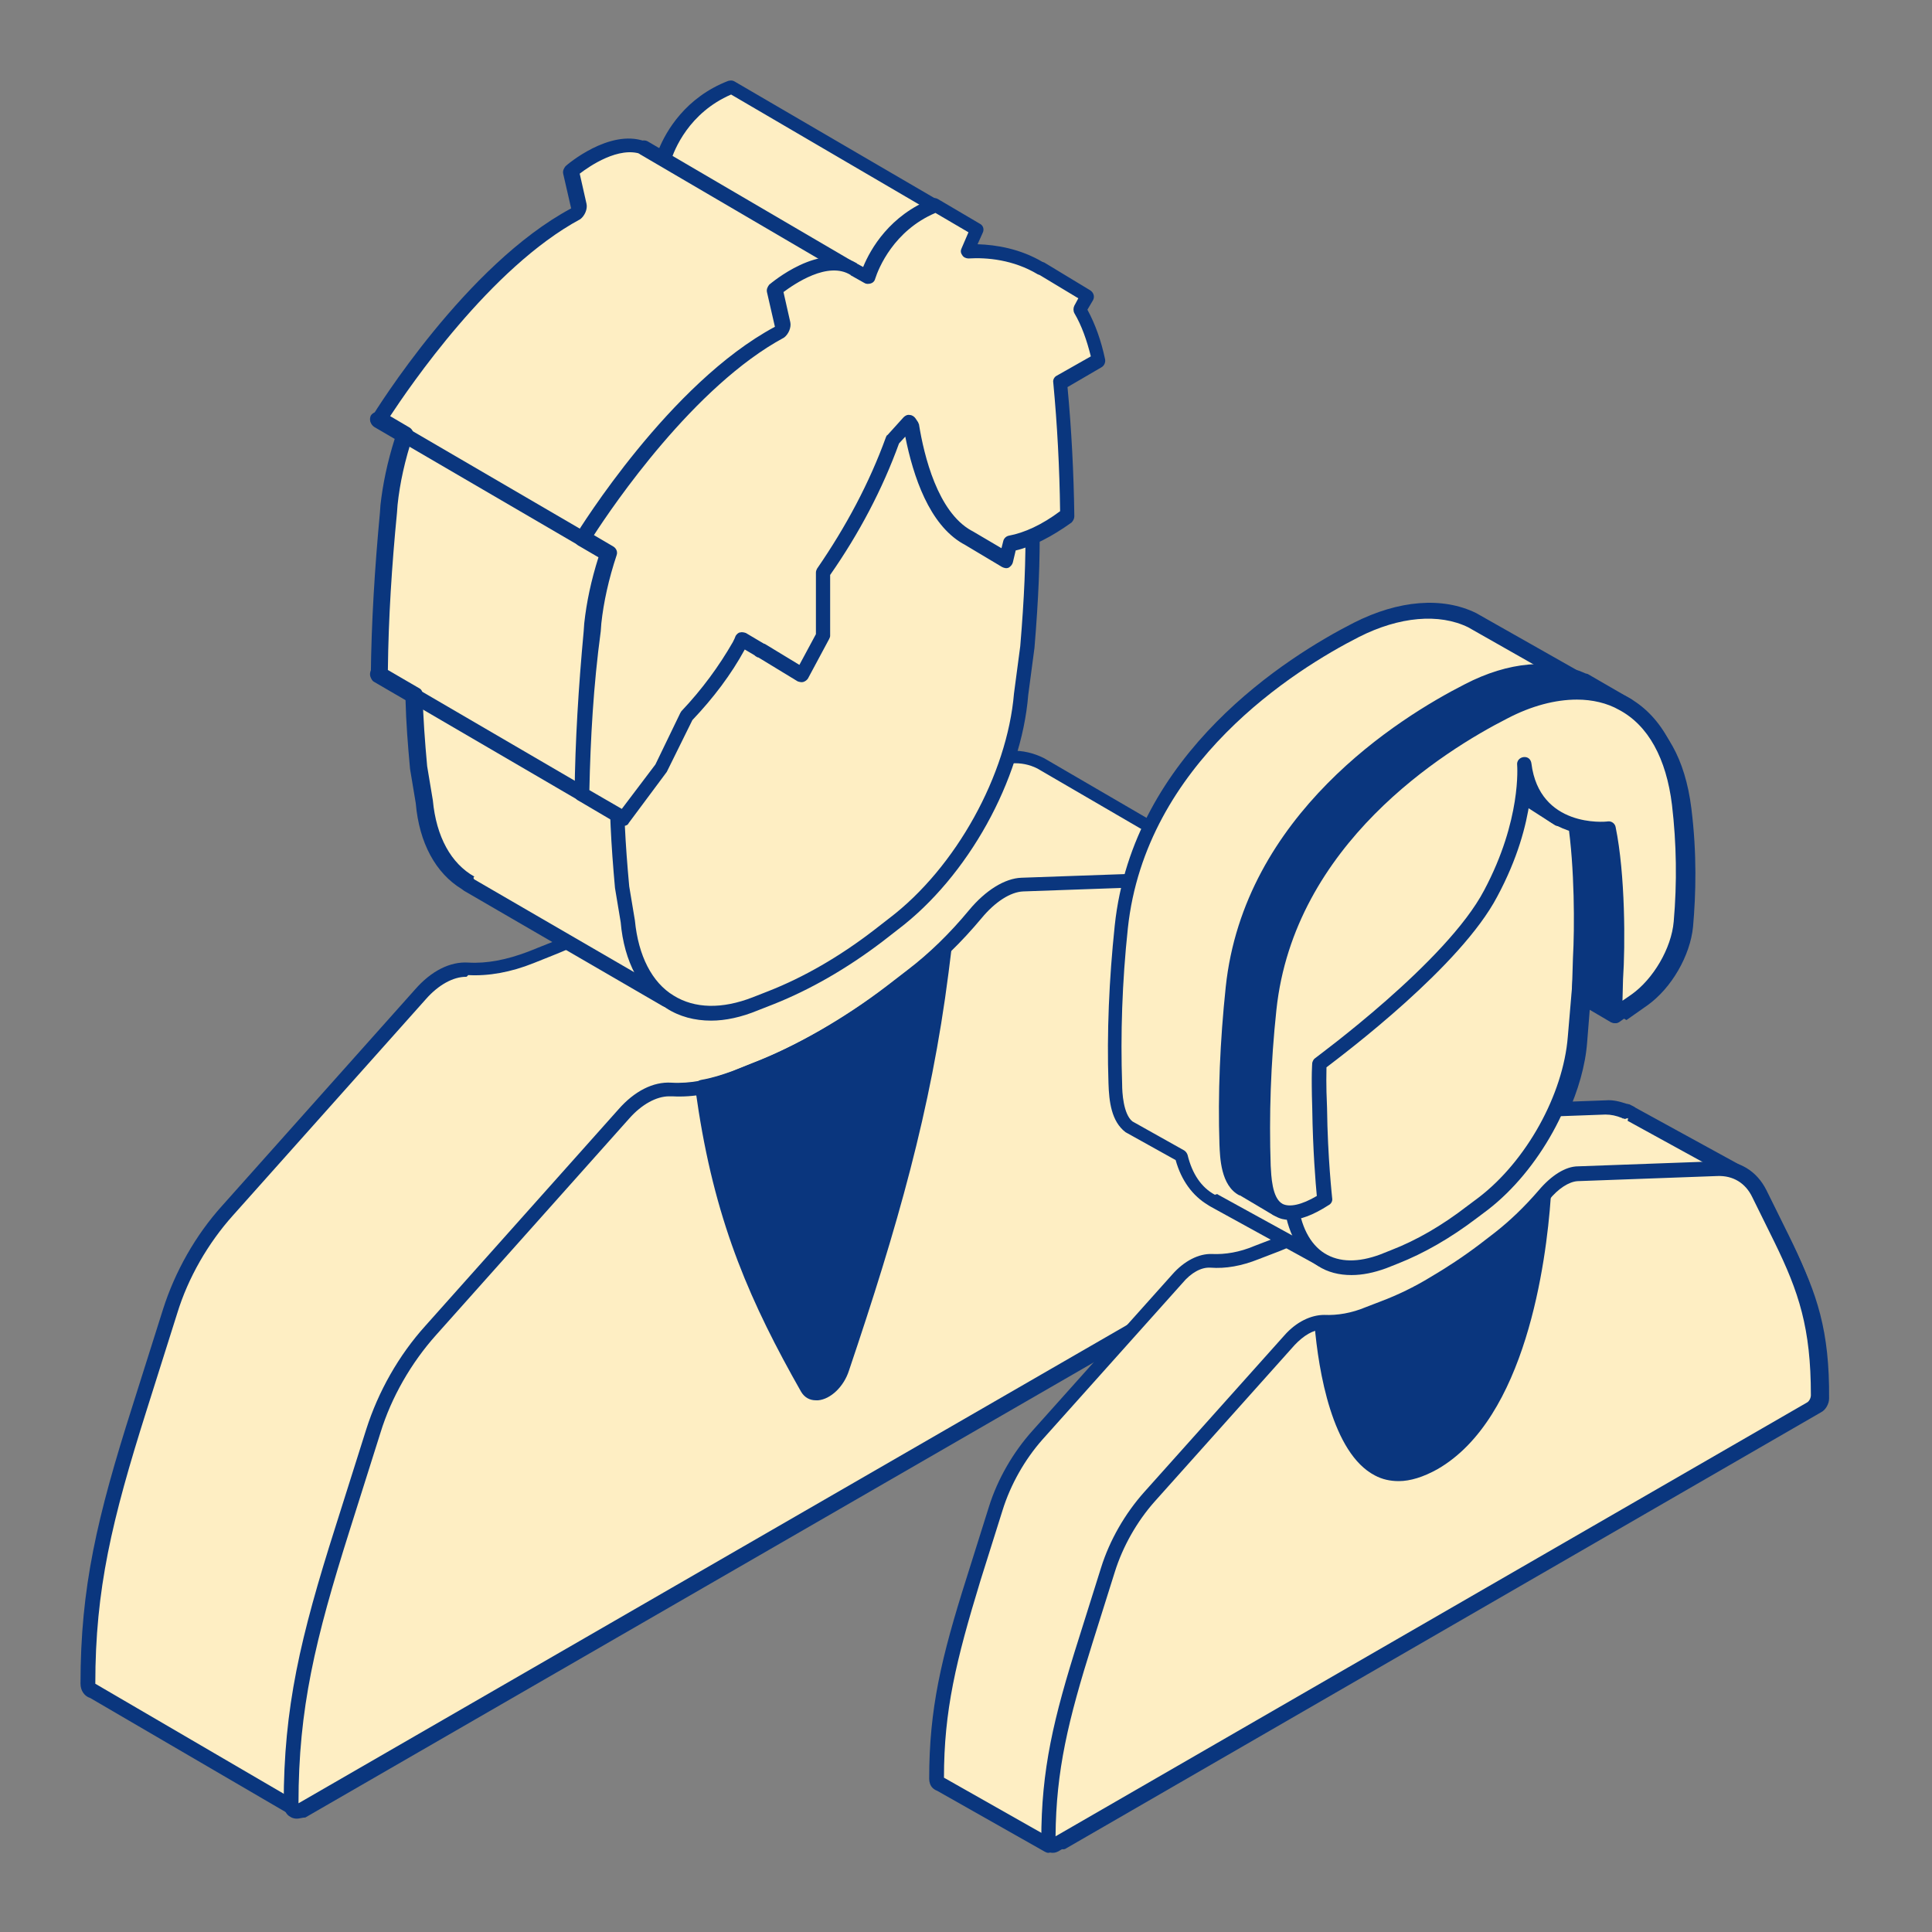
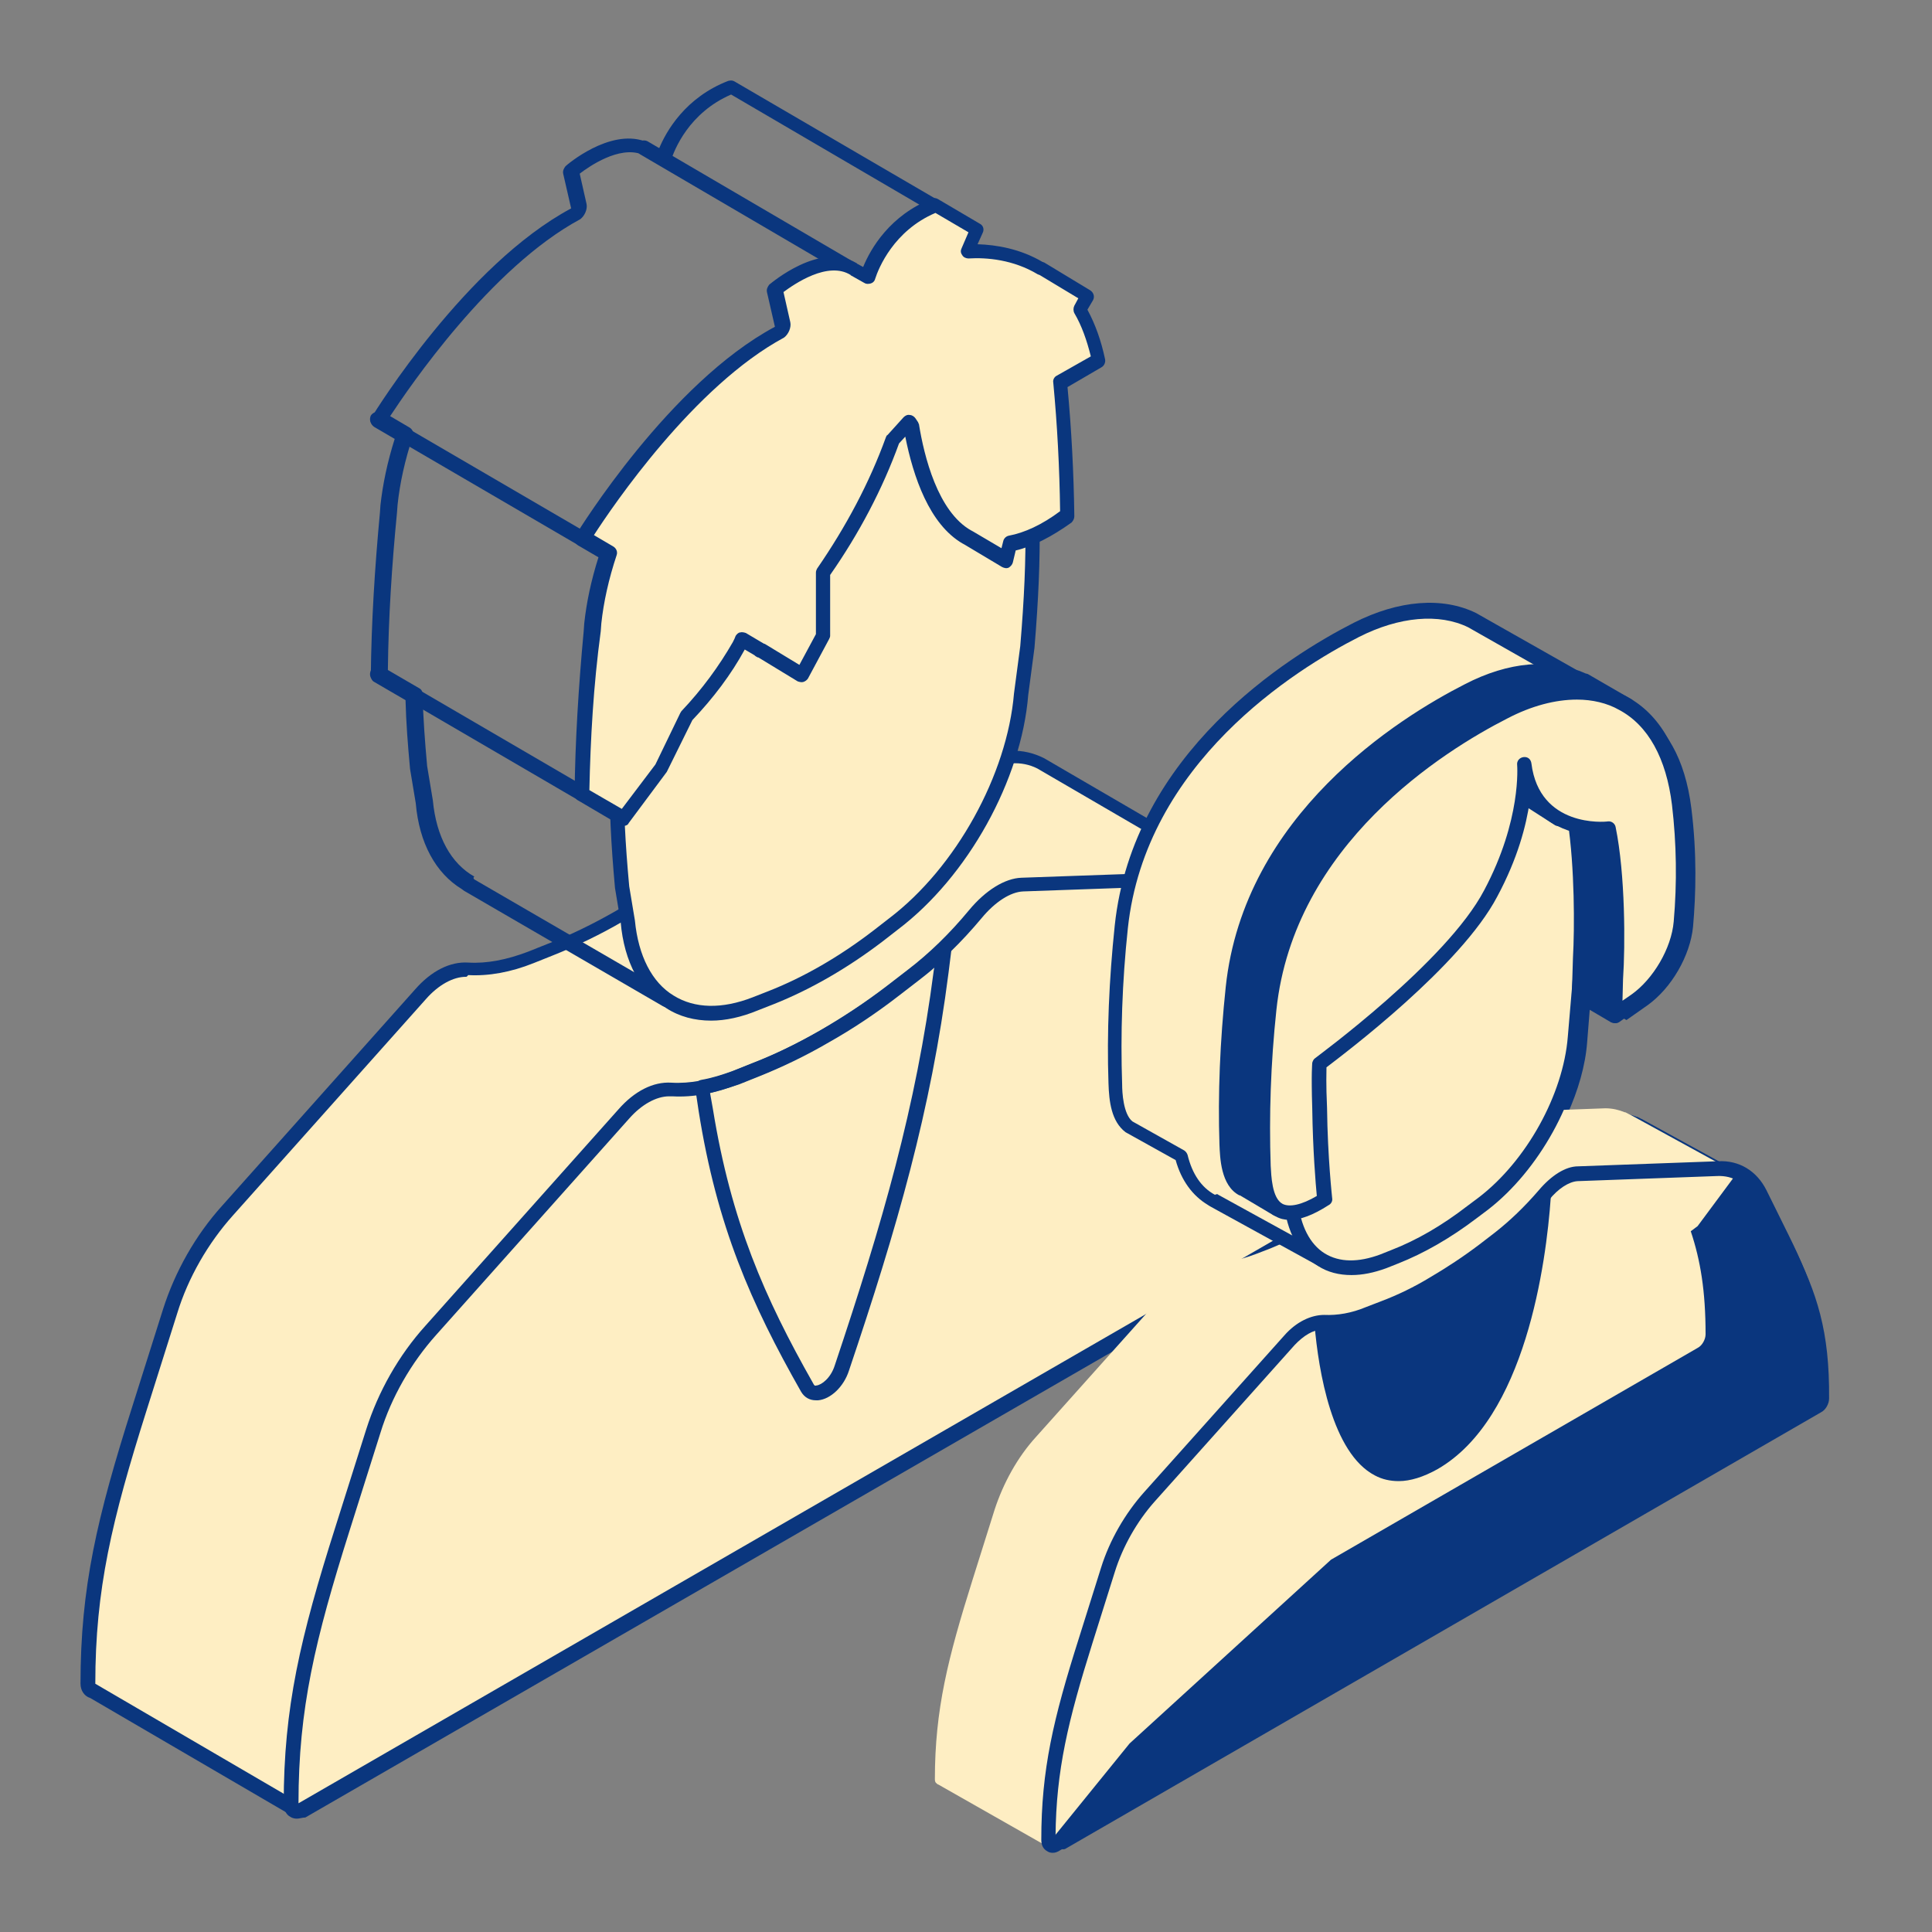
<svg xmlns="http://www.w3.org/2000/svg" width="72" height="72" viewBox="0 0 72 72" fill="none">
  <rect x="0" y="0" width="72" height="72" fill="#808080" stroke="none" />
  <path d="M46.358 32.881L38.807 28.49C38.489 28.32 38.107 28.235 37.704 28.257L30.513 28.511C29.961 28.532 29.303 28.957 28.773 29.614C28.052 30.484 27.267 31.248 26.44 31.884L25.697 32.457C24.849 33.114 23.979 33.687 23.109 34.175C22.24 34.663 21.391 35.087 20.521 35.427L19.779 35.724C18.952 36.042 18.167 36.19 17.446 36.148C16.894 36.127 16.258 36.445 15.706 37.06L8.515 45.121C7.561 46.181 6.797 47.518 6.373 48.875L5.227 52.503C3.954 56.512 3.297 59.163 3.297 62.77C3.297 62.939 3.382 63.024 3.488 63.045L10.997 67.436L13.776 63.067L15.091 56.427L23.109 51.803L42.54 40.581C42.752 40.454 42.943 40.136 42.943 39.881C42.943 37.293 42.604 35.596 41.946 33.899L46.358 32.881Z" fill="#FEEEC3" />
  <path d="M10.976 67.691C10.934 67.691 10.891 67.67 10.849 67.649L3.361 63.279C3.148 63.215 3 63.003 3 62.748C3 59.163 3.615 56.554 4.93 52.418L6.076 48.791C6.521 47.391 7.285 46.033 8.282 44.93L15.473 36.869C16.067 36.19 16.767 35.83 17.446 35.872C18.146 35.915 18.888 35.766 19.673 35.469L20.416 35.172C21.243 34.854 22.113 34.43 22.961 33.942C23.809 33.454 24.679 32.881 25.506 32.245L26.249 31.672C27.055 31.057 27.819 30.314 28.54 29.445C29.155 28.702 29.855 28.257 30.491 28.236L37.682 27.981C38.107 27.96 38.531 28.066 38.913 28.257L46.486 32.669C46.592 32.733 46.634 32.839 46.613 32.945C46.592 33.051 46.507 33.136 46.401 33.178L42.264 34.111C42.922 35.872 43.177 37.59 43.177 39.903C43.177 40.263 42.943 40.666 42.646 40.836L15.303 56.618L14.009 63.13C14.009 63.173 13.988 63.194 13.967 63.215L11.188 67.585C11.146 67.649 11.061 67.691 10.976 67.691ZM17.361 36.403C16.894 36.403 16.343 36.699 15.876 37.23L8.685 45.291C7.752 46.33 7.009 47.624 6.606 48.939L5.461 52.566C4.167 56.66 3.552 59.227 3.552 62.748L10.891 67.033L13.5 62.918L14.815 56.321C14.837 56.236 14.879 56.173 14.943 56.13L42.392 40.284C42.519 40.2 42.667 39.987 42.667 39.818C42.667 37.442 42.392 35.724 41.67 33.921C41.649 33.836 41.649 33.772 41.692 33.687C41.734 33.624 41.798 33.56 41.861 33.539L45.616 32.69L38.658 28.639C38.361 28.49 38.043 28.427 37.704 28.448L30.513 28.702C30.046 28.724 29.473 29.084 28.964 29.699C28.222 30.59 27.416 31.375 26.588 32.011L25.846 32.584C24.997 33.242 24.107 33.836 23.237 34.324C22.367 34.833 21.476 35.257 20.628 35.596L19.885 35.893C19.037 36.233 18.209 36.381 17.446 36.339C17.403 36.403 17.382 36.403 17.361 36.403Z" fill="#0A367E" />
  <path d="M45.255 32.69L38.064 32.945C37.513 32.966 36.855 33.39 36.325 34.048C35.604 34.917 34.819 35.681 33.992 36.318L33.249 36.89C32.401 37.548 31.531 38.121 30.661 38.608C29.791 39.096 28.943 39.521 28.073 39.86L27.331 40.157C26.503 40.475 25.719 40.624 24.997 40.581C24.446 40.56 23.809 40.878 23.258 41.493L16.067 49.554C15.112 50.615 14.349 51.951 13.925 53.309L12.779 56.936C11.506 60.945 10.849 63.597 10.849 67.203C10.849 67.457 11.018 67.564 11.252 67.436L30.682 56.215L50.113 44.993C50.325 44.866 50.516 44.548 50.516 44.293C50.516 40.709 49.859 38.799 48.586 36.254L47.44 33.942C46.952 33.114 46.21 32.648 45.255 32.69Z" fill="#FEEEC3" />
  <path d="M11.061 67.776C10.976 67.776 10.891 67.754 10.827 67.712C10.658 67.627 10.573 67.436 10.573 67.224C10.573 63.639 11.188 61.03 12.503 56.894L13.649 53.266C14.094 51.866 14.858 50.509 15.855 49.406L23.046 41.345C23.64 40.666 24.34 40.306 25.019 40.348C25.719 40.39 26.461 40.242 27.246 39.945L27.988 39.648C28.816 39.33 29.685 38.905 30.534 38.418C31.382 37.93 32.252 37.357 33.079 36.721L33.822 36.148C34.628 35.533 35.392 34.79 36.113 33.92C36.728 33.178 37.449 32.733 38.064 32.711L45.255 32.457C46.337 32.414 47.165 32.923 47.653 33.899L48.798 36.211C50.113 38.863 50.749 40.772 50.749 44.378C50.749 44.739 50.516 45.142 50.219 45.312L11.379 67.733C11.273 67.733 11.167 67.776 11.061 67.776ZM24.934 40.857C24.467 40.857 23.916 41.154 23.449 41.684L16.258 49.745C15.325 50.785 14.582 52.078 14.179 53.394L13.034 57.021C11.74 61.115 11.124 63.682 11.124 67.203L49.965 44.781C50.113 44.697 50.24 44.484 50.24 44.315C50.24 40.815 49.625 38.969 48.352 36.402L47.207 34.09C46.825 33.327 46.189 32.923 45.319 32.966L38.128 33.221C37.661 33.242 37.089 33.602 36.58 34.218C35.837 35.108 35.031 35.893 34.204 36.53L33.461 37.102C32.613 37.76 31.722 38.354 30.852 38.842C29.982 39.351 29.091 39.775 28.243 40.115L27.5 40.411C26.652 40.751 25.825 40.899 25.061 40.857C24.976 40.857 24.955 40.857 24.934 40.857Z" fill="#0A367E" />
-   <path d="M34.84 10.778L33.164 10.268L34.84 7.702L27.204 3.247C25.422 3.947 24.807 5.496 24.658 5.941L24.276 5.708C24.17 5.623 24.064 5.581 23.958 5.517L23.937 5.496C22.749 5.05 21.222 6.365 21.222 6.365L21.497 7.638C21.519 7.723 21.455 7.872 21.37 7.935C17.488 10.014 14.052 15.593 14.052 15.593L15.006 16.144C14.71 17.014 14.519 17.905 14.434 18.754L14.412 19.051C14.2 21.108 14.094 23.123 14.073 25.096L15.388 25.86C15.409 26.708 15.473 27.578 15.558 28.554L15.77 29.848C15.897 31.333 16.534 32.372 17.467 32.881L17.446 32.902L24.828 37.187C24.828 37.187 31.998 31.418 32.04 31.418C32.083 31.396 36.919 15.275 36.919 15.275L34.84 10.778Z" fill="#FEEEC3" />
  <path d="M24.807 37.527C24.764 37.527 24.722 37.506 24.679 37.484L17.297 33.199C17.276 33.178 17.234 33.157 17.212 33.136C16.237 32.542 15.622 31.418 15.494 29.933L15.282 28.66C15.197 27.748 15.134 26.921 15.113 26.093L13.946 25.414C13.861 25.372 13.819 25.266 13.819 25.181C13.84 23.187 13.967 21.151 14.158 19.114L14.179 18.817C14.264 18.054 14.434 17.226 14.709 16.357L13.946 15.911C13.882 15.869 13.84 15.805 13.819 15.742C13.797 15.678 13.819 15.593 13.861 15.529C14.009 15.296 17.361 9.866 21.285 7.766L20.988 6.472C20.967 6.366 21.01 6.281 21.073 6.196C21.137 6.132 22.707 4.796 24.022 5.262C24.043 5.262 24.085 5.284 24.107 5.305C24.234 5.347 24.361 5.432 24.467 5.517L24.552 5.559C24.828 4.881 25.549 3.629 27.14 3.014C27.225 2.993 27.31 2.993 27.373 3.035L35.01 7.49C35.074 7.532 35.116 7.596 35.137 7.659C35.158 7.723 35.137 7.808 35.095 7.872L33.61 10.141L34.946 10.544C35.031 10.566 35.074 10.629 35.116 10.693L37.195 15.254C37.216 15.317 37.237 15.381 37.216 15.444C32.358 31.672 32.358 31.672 32.21 31.757C32.083 31.863 27.458 35.554 25.04 37.506C24.934 37.506 24.87 37.527 24.807 37.527ZM17.679 32.775L24.807 36.912C30.216 32.563 31.51 31.545 31.828 31.29C32.125 30.399 35.052 20.62 36.643 15.338L34.67 10.99L33.122 10.502C33.037 10.481 32.973 10.417 32.952 10.332C32.931 10.247 32.931 10.163 32.973 10.099L34.501 7.766L27.246 3.523C25.676 4.202 25.125 5.581 24.997 6.005C24.976 6.09 24.913 6.153 24.828 6.175C24.743 6.196 24.658 6.196 24.595 6.153L24.213 5.92C24.107 5.835 24.022 5.793 23.937 5.75H23.916C23.067 5.432 21.964 6.196 21.604 6.472L21.858 7.596C21.901 7.787 21.794 8.041 21.625 8.169C18.273 9.972 15.24 14.447 14.54 15.508L15.261 15.932C15.367 15.996 15.431 16.123 15.388 16.251C15.091 17.142 14.9 18.011 14.816 18.817L14.794 19.114C14.603 21.066 14.476 23.039 14.455 24.969L15.622 25.648C15.706 25.69 15.749 25.775 15.749 25.881C15.77 26.751 15.834 27.62 15.919 28.554L16.131 29.827C16.258 31.184 16.809 32.181 17.679 32.669C17.616 32.712 17.658 32.754 17.679 32.775Z" fill="#0A367E" />
  <path d="M33.292 34.451L32.719 34.897C31.404 35.915 30.046 36.678 28.731 37.209L28.137 37.442C25.591 38.439 23.64 37.187 23.385 34.366L23.173 33.072C22.876 29.805 22.898 27.578 23.279 23.93L23.3 23.675C23.619 20.599 25.549 17.184 28.031 15.275L28.71 14.745C30.025 13.726 31.383 12.963 32.698 12.432L33.398 12.157C35.88 11.181 37.81 12.369 38.128 15.063C38.51 18.308 38.552 20.493 38.255 24.142L38.022 25.902C37.789 28.978 35.837 32.499 33.292 34.451Z" fill="#FEEEC3" />
  <path d="M26.504 38.036C25.889 38.036 25.316 37.887 24.828 37.569C23.873 36.975 23.258 35.851 23.131 34.366L22.919 33.093C22.622 29.827 22.643 27.599 23.025 23.866L23.046 23.611C23.364 20.43 25.316 16.993 27.882 15.02L28.561 14.49C29.898 13.472 31.276 12.687 32.613 12.157L33.313 11.881C34.607 11.372 35.773 11.414 36.707 11.966C37.64 12.517 38.255 13.62 38.425 15.02C38.807 18.329 38.849 20.557 38.552 24.142L38.319 25.902C38.065 29.063 36.071 32.669 33.461 34.642L32.889 35.087C31.552 36.105 30.173 36.89 28.837 37.421L28.243 37.654C27.628 37.909 27.034 38.036 26.504 38.036ZM35.052 12.072C34.564 12.072 34.055 12.178 33.504 12.39L32.804 12.666C31.51 13.175 30.173 13.938 28.88 14.935L28.201 15.466C25.782 17.311 23.873 20.684 23.576 23.675L23.555 23.93C23.173 27.62 23.152 29.827 23.449 33.03L23.661 34.303C23.788 35.618 24.297 36.615 25.104 37.102C25.889 37.59 26.907 37.612 28.052 37.166L28.646 36.933C29.94 36.424 31.276 35.66 32.57 34.663L33.143 34.218C35.625 32.33 37.534 28.872 37.789 25.839L38.022 24.078C38.319 20.535 38.277 18.351 37.895 15.084C37.746 13.832 37.237 12.92 36.452 12.432C36.028 12.199 35.561 12.072 35.052 12.072Z" fill="#0A367E" />
  <path d="M21.688 29.869C21.646 29.869 21.604 29.848 21.561 29.827L13.925 25.372C13.797 25.287 13.755 25.139 13.819 24.99C13.903 24.863 14.052 24.82 14.2 24.884L21.837 29.339C21.964 29.424 22.007 29.572 21.943 29.721C21.879 29.827 21.794 29.869 21.688 29.869Z" fill="#0A367E" />
  <path d="M31.552 10.226C31.51 10.226 31.467 10.205 31.425 10.184L23.852 5.75C23.725 5.666 23.682 5.517 23.746 5.369C23.831 5.241 24 5.199 24.128 5.263L31.701 9.696C31.828 9.781 31.87 9.929 31.807 10.078C31.743 10.184 31.658 10.226 31.552 10.226Z" fill="#0A367E" />
  <path d="M21.688 20.366C21.646 20.366 21.604 20.345 21.561 20.323L13.925 15.869C13.797 15.784 13.755 15.635 13.819 15.487C13.903 15.36 14.052 15.317 14.2 15.381L21.837 19.835C21.964 19.92 22.007 20.069 21.943 20.217C21.879 20.302 21.794 20.366 21.688 20.366Z" fill="#0A367E" />
-   <path d="M31.34 50.976C33.143 45.63 34.373 41.281 35.031 36.19L35.137 35.342C34.776 35.681 34.416 35.999 34.034 36.297L33.291 36.869C32.443 37.527 31.573 38.099 30.704 38.587C29.834 39.075 28.985 39.5 28.116 39.839L27.373 40.136C26.949 40.306 26.525 40.412 26.122 40.497L26.249 41.345C26.949 45.609 28.201 48.451 30.025 51.654L30.046 51.697C30.322 52.185 31.085 51.739 31.34 50.976Z" fill="#0A367E" />
  <path d="M30.407 52.185C30.173 52.185 29.982 52.079 29.855 51.867C27.988 48.578 26.716 45.694 26.037 41.409L25.91 40.56C25.888 40.412 25.994 40.263 26.143 40.242C26.525 40.178 26.928 40.051 27.331 39.903L28.073 39.606C28.901 39.287 29.77 38.863 30.619 38.375C31.467 37.887 32.337 37.315 33.164 36.678L33.907 36.106C34.267 35.83 34.628 35.512 34.989 35.172C35.073 35.087 35.201 35.066 35.307 35.13C35.413 35.172 35.476 35.3 35.455 35.406L35.349 36.254C34.692 41.388 33.44 45.736 31.637 51.082C31.446 51.676 30.958 52.142 30.491 52.185C30.449 52.185 30.428 52.185 30.407 52.185ZM26.461 40.73L26.567 41.324C27.246 45.524 28.497 48.366 30.301 51.548C30.343 51.633 30.364 51.654 30.428 51.633C30.619 51.612 30.958 51.357 31.107 50.891C32.889 45.566 34.14 41.26 34.798 36.169L34.819 36.063C34.628 36.233 34.437 36.381 34.246 36.53L33.504 37.102C32.655 37.76 31.764 38.354 30.895 38.842C30.025 39.351 29.134 39.775 28.285 40.115L27.543 40.412C27.161 40.539 26.8 40.645 26.461 40.73Z" fill="#0A367E" />
  <path d="M39.486 14.278L40.928 13.451C40.78 12.687 40.525 12.072 40.228 11.563L40.504 11.054L38.786 10.035C37.873 9.484 36.855 9.357 36.049 9.399L36.389 8.593L34.84 7.681C33.08 8.36 32.464 9.908 32.316 10.375L31.807 10.078C30.598 9.335 28.858 10.841 28.858 10.841L29.134 12.114C29.155 12.199 29.091 12.348 29.007 12.411C25.125 14.49 21.688 20.069 21.688 20.069L22.643 20.642C22.346 21.511 22.155 22.402 22.07 23.251L22.049 23.548C21.837 25.605 21.731 27.621 21.71 29.593L23.258 30.506L24.658 28.639L25.613 26.666C26.355 25.902 27.013 25.011 27.564 24.036C27.607 23.972 27.649 23.887 27.67 23.802L28.349 24.205V24.227L28.37 24.205L29.898 25.139L30.683 23.675V21.32C31.701 19.857 32.613 18.202 33.27 16.357L33.864 15.699L33.949 15.826C34.161 17.163 34.713 19.242 36.049 20.005L37.471 20.854L37.619 20.239C38.234 20.133 38.934 19.814 39.761 19.199C39.74 17.545 39.655 15.89 39.486 14.278Z" fill="#FEEEC3" />
  <path d="M23.237 30.781C23.194 30.781 23.152 30.76 23.088 30.739L21.54 29.827C21.455 29.784 21.413 29.678 21.413 29.593C21.434 27.62 21.561 25.584 21.752 23.526L21.773 23.23C21.858 22.445 22.028 21.639 22.303 20.769L21.54 20.323C21.476 20.281 21.434 20.217 21.413 20.154C21.391 20.09 21.413 20.005 21.455 19.942C21.603 19.708 24.955 14.278 28.879 12.178L28.582 10.884C28.561 10.778 28.604 10.693 28.667 10.608C28.752 10.544 30.555 8.996 31.913 9.802C31.913 9.802 31.934 9.802 31.934 9.823L32.167 9.95C32.443 9.272 33.164 8.02 34.734 7.405C34.819 7.363 34.904 7.384 34.967 7.426L36.516 8.338C36.643 8.402 36.686 8.55 36.622 8.678L36.431 9.102C37.131 9.123 38.022 9.272 38.849 9.76C38.87 9.76 38.892 9.781 38.913 9.781L40.631 10.82C40.758 10.905 40.801 11.053 40.737 11.181L40.525 11.541C40.822 12.093 41.034 12.687 41.183 13.387C41.204 13.493 41.161 13.62 41.055 13.684L39.783 14.426C39.931 15.996 40.016 17.629 40.037 19.242C40.037 19.326 39.995 19.411 39.931 19.475C39.189 20.005 38.489 20.366 37.852 20.514L37.746 20.96C37.725 21.045 37.661 21.108 37.598 21.151C37.513 21.193 37.428 21.172 37.343 21.13L35.922 20.281C35.901 20.281 35.901 20.26 35.88 20.26C34.628 19.538 34.034 17.757 33.737 16.272L33.504 16.526C32.889 18.223 32.019 19.878 30.937 21.427V23.696C30.937 23.739 30.916 23.781 30.895 23.823L30.11 25.287C30.067 25.351 30.004 25.393 29.94 25.414C29.876 25.436 29.791 25.414 29.728 25.393L28.264 24.502H28.243C28.201 24.481 28.158 24.46 28.116 24.418L27.755 24.205C27.246 25.139 26.588 26.008 25.803 26.836L24.849 28.766L23.428 30.675C23.407 30.739 23.322 30.781 23.237 30.781ZM21.964 29.445L23.173 30.145L24.425 28.49L25.358 26.56C25.379 26.539 25.379 26.517 25.401 26.496C26.164 25.69 26.8 24.82 27.31 23.93C27.331 23.887 27.352 23.845 27.373 23.802L27.416 23.696C27.458 23.633 27.522 23.569 27.585 23.569C27.649 23.548 27.734 23.569 27.797 23.59L28.476 23.993C28.476 23.993 28.476 23.993 28.497 23.993L29.791 24.778L30.407 23.633V21.342C30.407 21.278 30.428 21.236 30.449 21.193C31.531 19.623 32.401 17.99 33.016 16.293C33.037 16.251 33.037 16.229 33.079 16.208L33.673 15.551C33.737 15.487 33.822 15.444 33.907 15.466C33.992 15.466 34.076 15.529 34.119 15.593L34.204 15.72C34.225 15.742 34.225 15.784 34.246 15.805C34.437 16.993 34.946 19.072 36.198 19.772C36.219 19.772 36.219 19.793 36.24 19.793L37.322 20.43L37.386 20.175C37.407 20.069 37.492 19.984 37.598 19.963C38.17 19.857 38.828 19.56 39.507 19.051C39.486 17.439 39.401 15.826 39.252 14.257C39.231 14.151 39.295 14.044 39.38 14.002L40.652 13.281C40.504 12.687 40.313 12.135 40.037 11.669C39.995 11.584 39.995 11.478 40.037 11.393L40.186 11.117L38.743 10.248C38.722 10.248 38.701 10.226 38.679 10.226C37.767 9.675 36.77 9.59 36.092 9.632C36.007 9.632 35.901 9.59 35.858 9.505C35.795 9.42 35.795 9.335 35.837 9.25L36.092 8.657L34.861 7.935C33.313 8.593 32.74 9.993 32.613 10.396C32.592 10.481 32.528 10.544 32.443 10.566C32.358 10.587 32.273 10.587 32.21 10.544L31.722 10.269C31.722 10.269 31.701 10.269 31.701 10.248C30.852 9.717 29.601 10.587 29.198 10.884L29.452 12.008C29.494 12.199 29.388 12.454 29.219 12.581C25.867 14.384 22.834 18.86 22.134 19.942L22.855 20.366C22.961 20.43 23.025 20.557 22.982 20.684C22.685 21.575 22.494 22.445 22.41 23.23L22.388 23.526C22.113 25.563 22.006 27.536 21.964 29.445Z" fill="#0A367E" />
  <path d="M66.807 46.373L65.98 44.697C65.789 44.315 65.513 44.06 65.174 43.912V43.891L61.228 41.727C61.207 41.706 61.165 41.706 61.144 41.684L61.016 41.621H60.995C60.783 41.536 60.55 41.472 60.274 41.472L58.407 41.536C58.81 40.645 59.086 39.712 59.15 38.821L59.277 37.23L60.613 38.015L61.398 37.463C62.289 36.827 62.989 35.618 63.095 34.536C63.201 33.327 63.244 31.821 63.032 30.124C62.798 28.236 62.056 27.069 61.08 26.454L59.468 25.521C59.319 25.457 59.15 25.393 59.001 25.33L55.331 23.251C54.101 22.657 52.51 22.848 51.004 23.611C48.14 25.075 42.88 28.639 42.243 34.684C42.01 36.997 41.968 38.969 42.01 40.518C42.031 40.984 42.074 41.769 42.519 42.109L44.492 43.212C44.683 44.018 45.086 44.569 45.637 44.866V44.888L48.395 46.394C48.204 46.479 48.013 46.563 47.822 46.648L47.271 46.86C46.656 47.094 46.104 47.2 45.574 47.179C45.171 47.157 44.704 47.391 44.301 47.836L39.083 53.67C38.383 54.433 37.852 55.409 37.534 56.385L36.707 59.015C35.795 61.921 35.307 63.831 35.307 66.44C35.307 66.503 35.328 66.567 35.37 66.588C35.392 66.609 35.413 66.63 35.434 66.63L39.464 68.921L39.507 68.858C39.549 68.921 39.655 68.943 39.74 68.879L53.804 60.755L67.868 52.63C68.038 52.545 68.165 52.312 68.165 52.121C68.186 49.597 67.72 48.218 66.807 46.373Z" fill="#0A367E" />
  <path d="M63.265 45.694L64.729 43.721L60.783 41.557C60.762 41.536 60.719 41.536 60.698 41.515L60.571 41.451H60.55C60.338 41.366 60.104 41.303 59.828 41.303L54.61 41.494C54.207 41.515 53.74 41.812 53.337 42.3C52.828 42.915 52.256 43.488 51.64 43.933L51.089 44.357C50.474 44.824 49.837 45.248 49.222 45.609C48.607 45.969 47.971 46.267 47.355 46.521L46.804 46.733C46.189 46.967 45.637 47.072 45.107 47.051C44.704 47.03 44.237 47.264 43.834 47.709L38.616 53.542C37.916 54.306 37.386 55.282 37.067 56.258L36.24 58.888C35.328 61.794 34.84 63.703 34.84 66.312C34.84 66.376 34.861 66.44 34.904 66.461C34.925 66.482 34.946 66.503 34.967 66.503L38.998 68.794L42.095 64.976L49.604 58.124L63.265 50.233C63.435 50.148 63.562 49.915 63.562 49.724C63.562 48.112 63.371 46.967 63.01 45.885L63.265 45.694Z" fill="#FEEEC3" />
-   <path d="M39.061 69.049C39.019 69.049 38.977 69.028 38.934 69.006L34.925 66.737C34.861 66.715 34.798 66.673 34.755 66.63C34.67 66.546 34.628 66.418 34.628 66.291C34.628 63.682 35.073 61.794 36.028 58.782L36.855 56.151C37.173 55.133 37.746 54.136 38.467 53.33L43.686 47.497C44.131 46.988 44.683 46.712 45.171 46.733C45.658 46.754 46.189 46.669 46.74 46.436L47.292 46.224C47.886 45.991 48.501 45.694 49.116 45.333C49.731 44.972 50.346 44.569 50.962 44.103L51.513 43.678C52.086 43.233 52.637 42.703 53.168 42.087C53.634 41.536 54.165 41.197 54.631 41.197L59.85 41.006C60.104 40.984 60.359 41.048 60.613 41.133C60.656 41.133 60.677 41.154 60.719 41.154L60.847 41.218C60.889 41.239 60.931 41.26 60.953 41.282L64.898 43.445C64.962 43.488 65.026 43.551 65.026 43.615C65.047 43.7 65.025 43.763 64.983 43.827L63.519 45.8C63.498 45.821 63.498 45.821 63.477 45.842L63.392 45.906C63.753 47.03 63.901 48.154 63.901 49.66C63.901 49.936 63.71 50.254 63.477 50.403L49.816 58.294L42.349 65.124L39.273 68.9C39.231 69.006 39.146 69.049 39.061 69.049ZM35.179 66.249L38.998 68.412L41.946 64.785L49.477 57.891L63.18 49.979C63.265 49.936 63.328 49.809 63.328 49.703C63.328 48.175 63.18 47.051 62.798 45.948C62.756 45.842 62.798 45.736 62.883 45.651L63.074 45.481L64.326 43.785L60.656 41.769L60.677 41.663C60.656 41.684 60.613 41.684 60.592 41.684L60.571 41.706L60.507 41.684C60.486 41.684 60.465 41.684 60.444 41.663C60.231 41.578 60.041 41.536 59.828 41.536L54.61 41.727C54.292 41.748 53.91 42.003 53.55 42.427C52.998 43.084 52.425 43.657 51.81 44.103L51.259 44.527C50.643 44.994 50.007 45.439 49.371 45.8C48.734 46.16 48.098 46.478 47.462 46.712L46.91 46.924C46.274 47.179 45.68 47.285 45.107 47.242C44.767 47.221 44.386 47.433 44.068 47.815L38.849 53.648C38.192 54.391 37.661 55.324 37.364 56.279L36.537 58.909C35.625 61.9 35.179 63.746 35.179 66.249Z" fill="#0A367E" />
  <path d="M57.092 26.263L58.641 25.16L54.971 23.081C53.74 22.487 52.149 22.678 50.643 23.442C47.78 24.905 42.519 28.469 41.883 34.515C41.649 36.827 41.607 38.8 41.649 40.348C41.67 40.815 41.713 41.6 42.158 41.939L44.131 43.042C44.322 43.848 44.725 44.4 45.276 44.697V44.718L49.328 46.945L51.513 45.185L49.837 43.551C50.155 43.339 50.474 43.127 50.771 42.894L51.195 42.575C53.04 41.175 54.44 38.63 54.631 36.381L54.759 34.791L55.543 34.239C56.434 33.603 57.134 32.394 57.24 31.312C57.346 30.102 57.389 28.596 57.177 26.899C57.177 26.666 57.134 26.475 57.092 26.263Z" fill="#FEEEC3" />
  <path d="M49.265 47.221C49.222 47.221 49.18 47.2 49.137 47.179L45.086 44.951C45.065 44.93 45.043 44.93 45.022 44.909C44.449 44.569 44.025 43.997 43.813 43.233L41.946 42.194C41.416 41.791 41.331 41.048 41.31 40.369C41.246 38.503 41.331 36.509 41.543 34.493C42.222 28.066 47.992 24.46 50.453 23.208C52.128 22.36 53.762 22.233 55.013 22.848L58.683 24.927C58.768 24.969 58.81 25.054 58.831 25.16C58.831 25.245 58.789 25.351 58.725 25.393L57.325 26.39C57.347 26.539 57.389 26.687 57.41 26.857C57.601 28.342 57.622 29.848 57.474 31.333C57.368 32.499 56.625 33.772 55.671 34.451L54.992 34.939L54.865 36.403C54.674 38.715 53.21 41.345 51.322 42.809L50.898 43.127C50.686 43.276 50.474 43.445 50.219 43.615L51.662 45.015C51.725 45.079 51.746 45.142 51.746 45.227C51.746 45.312 51.704 45.376 51.64 45.418L49.456 47.179C49.392 47.221 49.328 47.221 49.265 47.221ZM45.404 44.527L49.222 46.627L51.025 45.163L49.562 43.742C49.498 43.678 49.477 43.594 49.477 43.509C49.477 43.424 49.54 43.36 49.604 43.318C49.965 43.085 50.262 42.873 50.537 42.681L50.962 42.363C52.743 41.006 54.122 38.524 54.292 36.36L54.419 34.769C54.419 34.684 54.462 34.621 54.525 34.578L55.31 34.027C56.116 33.454 56.795 32.309 56.88 31.312C57.007 29.869 57.007 28.405 56.816 26.963C56.795 26.751 56.753 26.56 56.71 26.369C56.689 26.263 56.731 26.157 56.816 26.093L58.004 25.245L54.716 23.378C53.634 22.848 52.15 22.975 50.643 23.739C48.268 24.948 42.689 28.427 42.031 34.6C41.819 36.593 41.755 38.545 41.819 40.412C41.819 40.709 41.861 41.515 42.201 41.791L44.131 42.873C44.195 42.915 44.237 42.978 44.258 43.042C44.428 43.742 44.767 44.251 45.277 44.527C45.361 44.485 45.383 44.506 45.404 44.527Z" fill="#0A367E" />
  <path d="M55.246 44.845L54.822 45.163C53.867 45.885 52.892 46.457 51.937 46.839L51.513 47.009C49.667 47.73 48.267 46.818 48.077 44.782L47.928 43.127C47.716 40.751 47.737 39.139 47.992 36.509L48.013 36.318C48.246 34.09 49.625 31.609 51.449 30.23L51.937 29.848C52.892 29.127 53.867 28.554 54.822 28.172L55.331 27.981C57.134 27.281 58.534 28.13 58.746 30.102C59.022 32.436 59.043 34.027 58.831 36.657L58.661 38.651C58.492 40.9 57.092 43.445 55.246 44.845Z" fill="#FEEEC3" />
  <path d="M50.367 47.518C49.901 47.518 49.476 47.412 49.116 47.178C48.395 46.733 47.949 45.885 47.843 44.803L47.695 43.148C47.482 40.794 47.504 39.16 47.758 36.466L47.779 36.275C48.013 33.963 49.434 31.439 51.322 29.996L51.831 29.615C52.807 28.872 53.804 28.299 54.78 27.918L55.289 27.727C56.243 27.345 57.113 27.366 57.813 27.79C58.513 28.215 58.958 29.021 59.086 30.06C59.361 32.457 59.383 34.069 59.17 36.678L59.001 38.672C58.81 40.984 57.346 43.615 55.458 45.078L55.034 45.397C54.058 46.139 53.061 46.712 52.086 47.094L51.661 47.263C51.195 47.433 50.77 47.518 50.367 47.518ZM56.561 28.002C56.222 28.002 55.861 28.087 55.48 28.236L54.971 28.427C54.037 28.787 53.083 29.339 52.149 30.06L51.64 30.442C49.901 31.778 48.543 34.197 48.31 36.339L48.288 36.53C48.013 39.181 47.992 40.794 48.225 43.106L48.373 44.76C48.458 45.672 48.819 46.373 49.37 46.712C49.922 47.051 50.622 47.051 51.428 46.754L51.852 46.585C52.786 46.224 53.74 45.672 54.673 44.951L55.098 44.633C56.88 43.275 58.258 40.794 58.428 38.63L58.598 36.636C58.81 34.069 58.789 32.478 58.513 30.124C58.407 29.233 58.068 28.596 57.495 28.257C57.219 28.087 56.901 28.002 56.561 28.002Z" fill="#0A367E" />
-   <path d="M63.986 43.572L58.768 43.763C58.364 43.785 57.898 44.082 57.495 44.569C56.986 45.185 56.413 45.757 55.798 46.203L55.246 46.627C54.631 47.094 53.995 47.518 53.38 47.879C52.764 48.239 52.128 48.536 51.513 48.791L50.961 49.003C50.346 49.236 49.795 49.342 49.264 49.321C48.861 49.3 48.395 49.533 47.992 49.979L42.773 55.812C42.073 56.576 41.543 57.552 41.225 58.527L40.398 61.158C39.485 64.064 38.997 65.973 38.997 68.582C38.997 68.773 39.125 68.837 39.294 68.752L53.358 60.627L67.422 52.503C67.592 52.418 67.719 52.185 67.719 51.994C67.719 49.385 67.253 48.027 66.319 46.182L65.492 44.506C65.237 43.891 64.686 43.551 63.986 43.572Z" fill="#FEEEC3" />
  <path d="M39.231 69.049C39.146 69.049 39.082 69.028 39.019 68.985C38.87 68.9 38.806 68.752 38.806 68.561C38.806 65.952 39.252 64.064 40.207 61.052L41.034 58.421C41.352 57.403 41.925 56.406 42.646 55.6L47.864 49.767C48.31 49.258 48.861 49.003 49.349 49.003C49.837 49.024 50.367 48.939 50.919 48.706L51.47 48.494C52.086 48.261 52.701 47.964 53.295 47.603C53.91 47.242 54.525 46.839 55.14 46.373L55.692 45.948C56.264 45.503 56.816 44.972 57.346 44.357C57.813 43.806 58.343 43.466 58.81 43.466L64.028 43.276C64.813 43.233 65.471 43.636 65.831 44.357L66.659 46.033C67.592 47.921 68.08 49.364 68.08 51.973C68.08 52.248 67.889 52.567 67.656 52.715L39.528 68.943C39.401 69.028 39.316 69.049 39.231 69.049ZM49.264 49.554C48.946 49.554 48.586 49.767 48.246 50.127L43.028 55.961C42.37 56.703 41.84 57.636 41.543 58.591L40.716 61.221C39.803 64.127 39.358 65.973 39.337 68.434L67.337 52.27C67.422 52.227 67.486 52.1 67.486 51.994C67.486 49.491 67.04 48.154 66.128 46.288L65.301 44.612C65.046 44.082 64.58 43.806 64.007 43.827L58.789 44.018C58.471 44.039 58.068 44.294 57.728 44.718C57.198 45.376 56.604 45.927 55.989 46.394L55.437 46.818C54.801 47.306 54.164 47.73 53.549 48.091C52.913 48.451 52.276 48.77 51.64 49.024L51.089 49.236C50.452 49.491 49.858 49.597 49.285 49.554C49.285 49.554 49.285 49.554 49.264 49.554Z" fill="#0A367E" />
  <path d="M53.443 54.518C56.646 52.673 57.367 46.797 57.516 44.612C57.007 45.227 56.455 45.779 55.84 46.224L55.289 46.648C54.673 47.115 54.037 47.539 53.422 47.9C52.807 48.26 52.17 48.557 51.555 48.812L51.004 49.024C50.389 49.257 49.837 49.363 49.307 49.342C49.285 49.342 49.264 49.342 49.264 49.342C49.476 51.294 50.219 56.364 53.443 54.518Z" fill="#0A367E" />
  <path d="M52.128 55.197C51.81 55.197 51.513 55.133 51.237 54.985C49.646 54.157 49.137 51.103 48.989 49.364C48.989 49.279 49.01 49.215 49.052 49.151C49.095 49.088 49.179 49.066 49.264 49.066C49.816 49.088 50.346 48.982 50.898 48.77L51.449 48.557C52.064 48.324 52.679 48.027 53.273 47.666C53.889 47.306 54.504 46.903 55.119 46.436L55.67 46.012C56.243 45.588 56.795 45.057 57.304 44.442C57.389 44.357 57.495 44.315 57.622 44.357C57.728 44.4 57.792 44.506 57.792 44.633C57.622 47.051 56.858 52.864 53.571 54.752C53.04 55.048 52.552 55.197 52.128 55.197ZM49.561 49.597C49.71 51.039 50.155 53.797 51.492 54.476C52.001 54.73 52.574 54.667 53.295 54.264C56.074 52.673 56.922 47.773 57.155 45.397C56.773 45.779 56.392 46.139 55.989 46.436L55.437 46.839C54.822 47.306 54.164 47.751 53.549 48.112C52.913 48.473 52.276 48.791 51.64 49.024L51.089 49.236C50.558 49.491 50.049 49.597 49.561 49.597Z" fill="#0A367E" />
  <path d="M61.695 34.706C61.695 34.578 61.292 33.879 61.249 33.815C61.271 33.73 61.292 33.645 61.292 33.581C61.398 32.372 61.44 30.866 61.228 29.169C61.08 28.024 60.762 27.154 60.295 26.497L60.592 26.306L58.98 25.372C57.749 24.778 56.18 24.99 54.674 25.754C51.81 27.218 46.549 30.782 45.913 36.827C45.679 39.139 45.637 41.112 45.679 42.66C45.701 43.17 45.743 44.06 46.295 44.315L47.546 45.057L48.204 43.573L48.628 38.206C50.092 37.039 53.083 34.536 54.164 32.5C55.628 29.742 55.416 27.684 55.416 27.684C55.48 28.172 55.607 28.554 55.798 28.851L55.628 28.978L58.046 30.506L58.556 30.124C58.916 31.948 58.895 34.6 58.831 35.682L58.789 37.06L60.125 37.845C60.125 37.845 61.547 35.236 61.653 35.13C61.801 35.045 61.695 34.833 61.695 34.706Z" fill="#0A367E" />
  <path d="M47.61 45.333C47.568 45.333 47.504 45.312 47.461 45.291L46.21 44.548H46.189C45.489 44.188 45.467 43.127 45.446 42.66C45.383 40.773 45.467 38.8 45.679 36.785C46.358 30.357 52.128 26.751 54.589 25.5C56.222 24.651 57.813 24.524 59.086 25.096C59.107 25.096 59.15 25.118 59.171 25.118L60.783 26.051C60.868 26.093 60.91 26.178 60.91 26.284C60.91 26.369 60.868 26.475 60.783 26.518L60.719 26.56C61.144 27.26 61.419 28.109 61.547 29.127C61.737 30.612 61.759 32.118 61.61 33.603C61.61 33.666 61.589 33.709 61.568 33.772C61.992 34.515 61.992 34.621 61.992 34.706C61.992 34.727 61.992 34.769 62.013 34.791C62.034 34.939 62.098 35.151 61.907 35.342C61.822 35.469 60.953 37.039 60.422 37.994C60.38 38.057 60.316 38.1 60.253 38.121C60.189 38.142 60.104 38.121 60.041 38.1L58.704 37.315C58.619 37.273 58.577 37.166 58.577 37.082L58.619 35.703C58.683 34.578 58.683 32.33 58.428 30.633L58.28 30.739C58.195 30.803 58.068 30.803 57.962 30.76L55.649 29.275C55.501 30.145 55.183 31.312 54.483 32.627C53.422 34.621 50.601 37.039 48.968 38.333L48.564 43.594C48.564 43.615 48.564 43.657 48.543 43.679L47.886 45.164C47.864 45.227 47.801 45.291 47.716 45.312C47.673 45.333 47.631 45.333 47.61 45.333ZM46.507 44.103L47.483 44.676L47.992 43.509L48.416 38.185C48.416 38.1 48.458 38.036 48.522 37.994C49.816 36.975 52.913 34.409 53.995 32.372C55.395 29.742 55.225 27.727 55.225 27.706C55.204 27.557 55.31 27.43 55.459 27.409C55.628 27.387 55.734 27.494 55.755 27.642C55.798 28.045 55.925 28.406 56.095 28.703C56.137 28.766 56.137 28.851 56.116 28.915L58.089 30.166L58.45 29.89C58.534 29.827 58.619 29.827 58.704 29.848C58.789 29.89 58.853 29.954 58.874 30.06C59.213 31.842 59.234 34.451 59.15 35.681L59.107 36.891L60.062 37.463C61.122 35.554 61.377 35.109 61.462 34.981C61.462 34.96 61.441 34.918 61.441 34.897C61.419 34.833 61.419 34.791 61.419 34.727C61.398 34.642 61.228 34.345 61.016 33.963C60.974 33.9 60.974 33.836 60.974 33.772C60.974 33.73 60.995 33.688 60.995 33.645C60.995 33.624 61.016 33.581 61.016 33.56C61.144 32.118 61.122 30.654 60.953 29.212C60.825 28.172 60.528 27.303 60.062 26.666C60.019 26.603 59.998 26.539 60.019 26.454C60.019 26.412 60.041 26.369 60.083 26.327L58.895 25.627C58.874 25.627 58.874 25.627 58.852 25.606C57.749 25.075 56.286 25.224 54.78 25.966C52.404 27.175 46.825 30.654 46.167 36.827C45.955 38.821 45.892 40.773 45.955 42.639C45.977 42.979 45.998 43.848 46.422 44.06C46.486 44.082 46.507 44.082 46.507 44.103Z" fill="#0A367E" />
  <path d="M62.586 29.954C62.056 25.627 58.916 25.054 56.031 26.518C53.168 27.981 47.907 31.545 47.27 37.591C47.037 39.903 46.995 41.876 47.037 43.424C47.058 44.23 47.186 46.033 49.328 44.676C49.328 44.676 49.18 43.17 49.137 41.282C49.095 39.882 49.137 39.627 49.137 39.627C49.137 39.627 54.08 36.021 55.522 33.285C56.986 30.527 56.774 28.469 56.774 28.469C57.113 31.163 59.913 30.887 59.913 30.887C60.274 32.712 60.253 35.406 60.189 36.488L60.147 37.867L60.931 37.315C61.822 36.679 62.522 35.469 62.628 34.388C62.777 33.157 62.798 31.651 62.586 29.954Z" fill="#FEEEC3" />
  <path d="M48.055 45.461C47.864 45.461 47.695 45.418 47.546 45.333C46.846 44.973 46.825 43.933 46.804 43.445C46.74 41.557 46.825 39.585 47.037 37.569C47.716 31.142 53.486 27.536 55.947 26.284C57.665 25.415 59.362 25.287 60.635 25.966C61.865 26.624 62.65 28.003 62.883 29.933C63.074 31.418 63.095 32.924 62.947 34.409C62.841 35.575 62.098 36.848 61.144 37.527L60.359 38.079C60.274 38.142 60.168 38.142 60.062 38.1C59.977 38.057 59.913 37.951 59.913 37.845L59.956 36.466C60.041 35.279 60.019 32.882 59.722 31.163C59.15 31.163 57.75 31.015 57.007 29.869C56.88 30.76 56.562 31.991 55.798 33.412C54.44 36 50.156 39.224 49.434 39.776C49.434 39.945 49.413 40.37 49.455 41.282C49.477 43.148 49.646 44.633 49.646 44.654C49.668 44.761 49.604 44.867 49.519 44.909C48.925 45.291 48.459 45.461 48.055 45.461ZM58.768 26.072C57.962 26.072 57.071 26.306 56.18 26.772C53.804 27.981 48.225 31.46 47.568 37.633C47.355 39.627 47.292 41.579 47.355 43.445C47.377 43.806 47.398 44.654 47.801 44.867C48.055 44.994 48.501 44.909 49.074 44.57C49.031 44.124 48.925 42.851 48.904 41.324C48.861 39.945 48.904 39.648 48.904 39.606C48.925 39.542 48.946 39.479 49.01 39.436C49.052 39.394 53.91 35.851 55.31 33.178C56.71 30.548 56.54 28.533 56.54 28.512C56.519 28.363 56.625 28.236 56.774 28.215C56.944 28.194 57.05 28.3 57.071 28.448C57.368 30.845 59.807 30.633 59.913 30.612C60.062 30.59 60.189 30.697 60.21 30.824C60.571 32.584 60.571 35.236 60.486 36.488L60.465 37.294L60.804 37.06C61.61 36.488 62.289 35.342 62.374 34.345C62.501 32.903 62.48 31.439 62.31 29.997C62.098 28.257 61.419 27.027 60.337 26.454C59.892 26.2 59.34 26.072 58.768 26.072Z" fill="#0A367E" />
</svg>